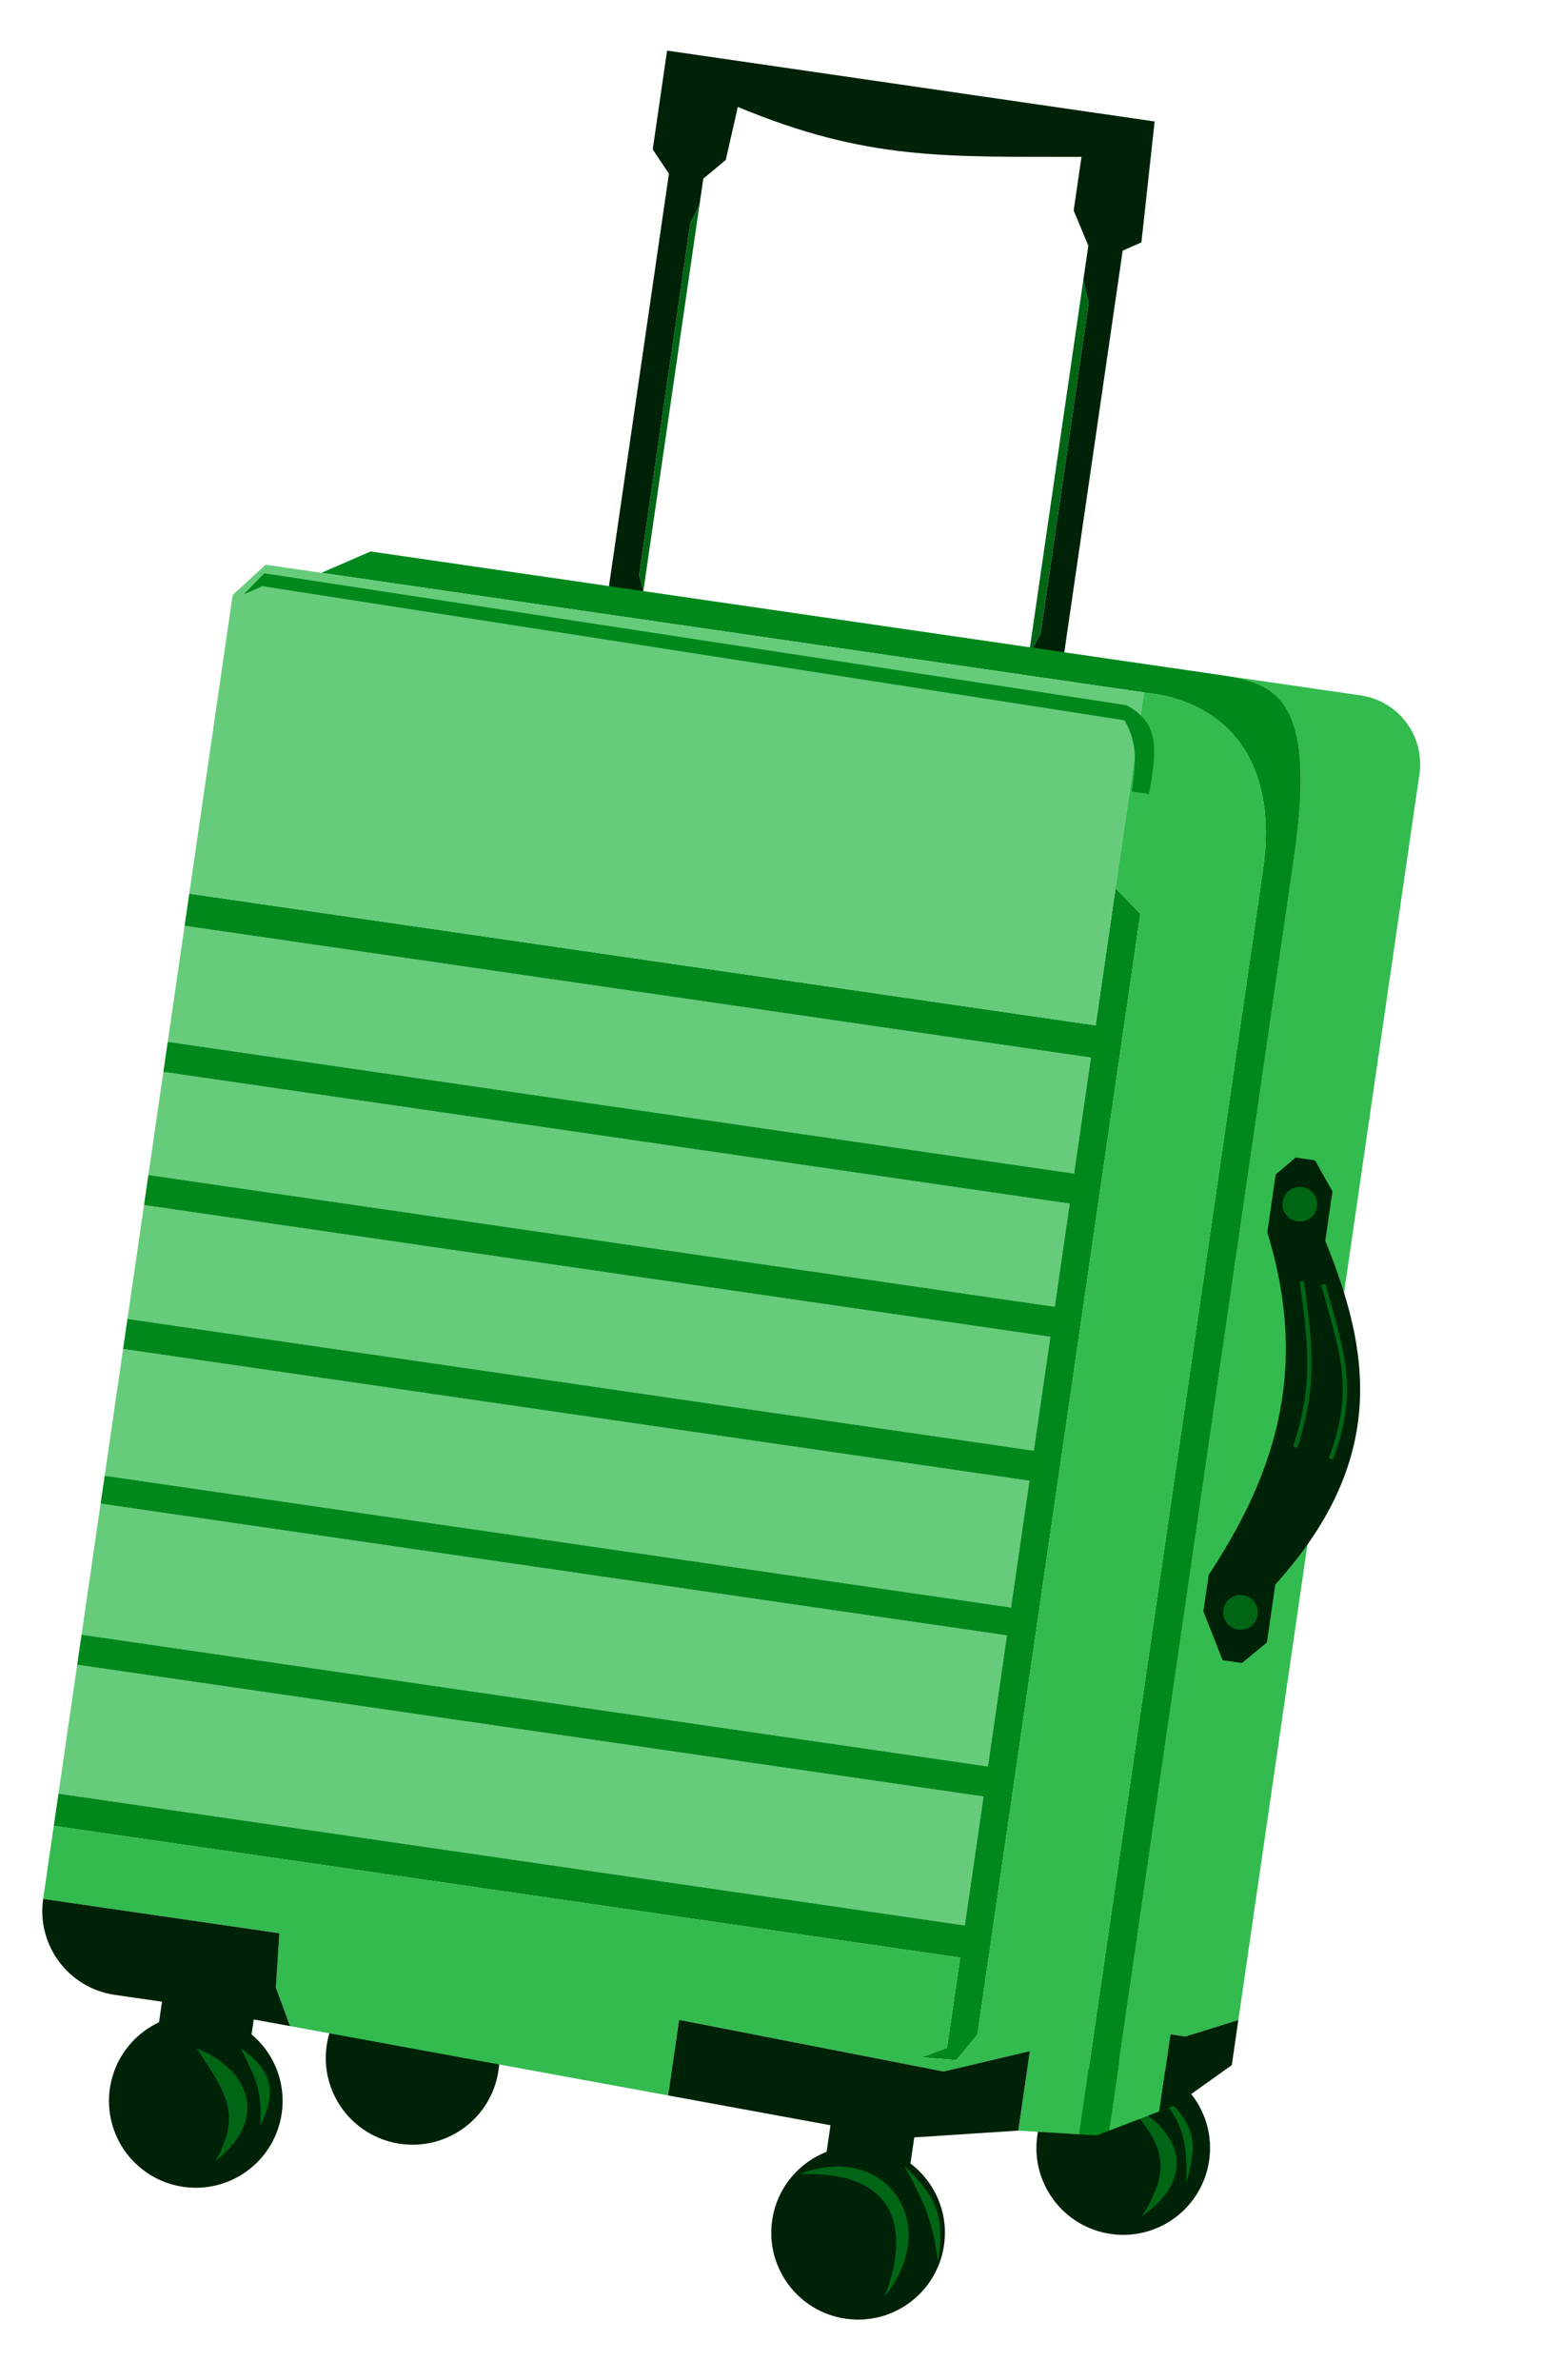
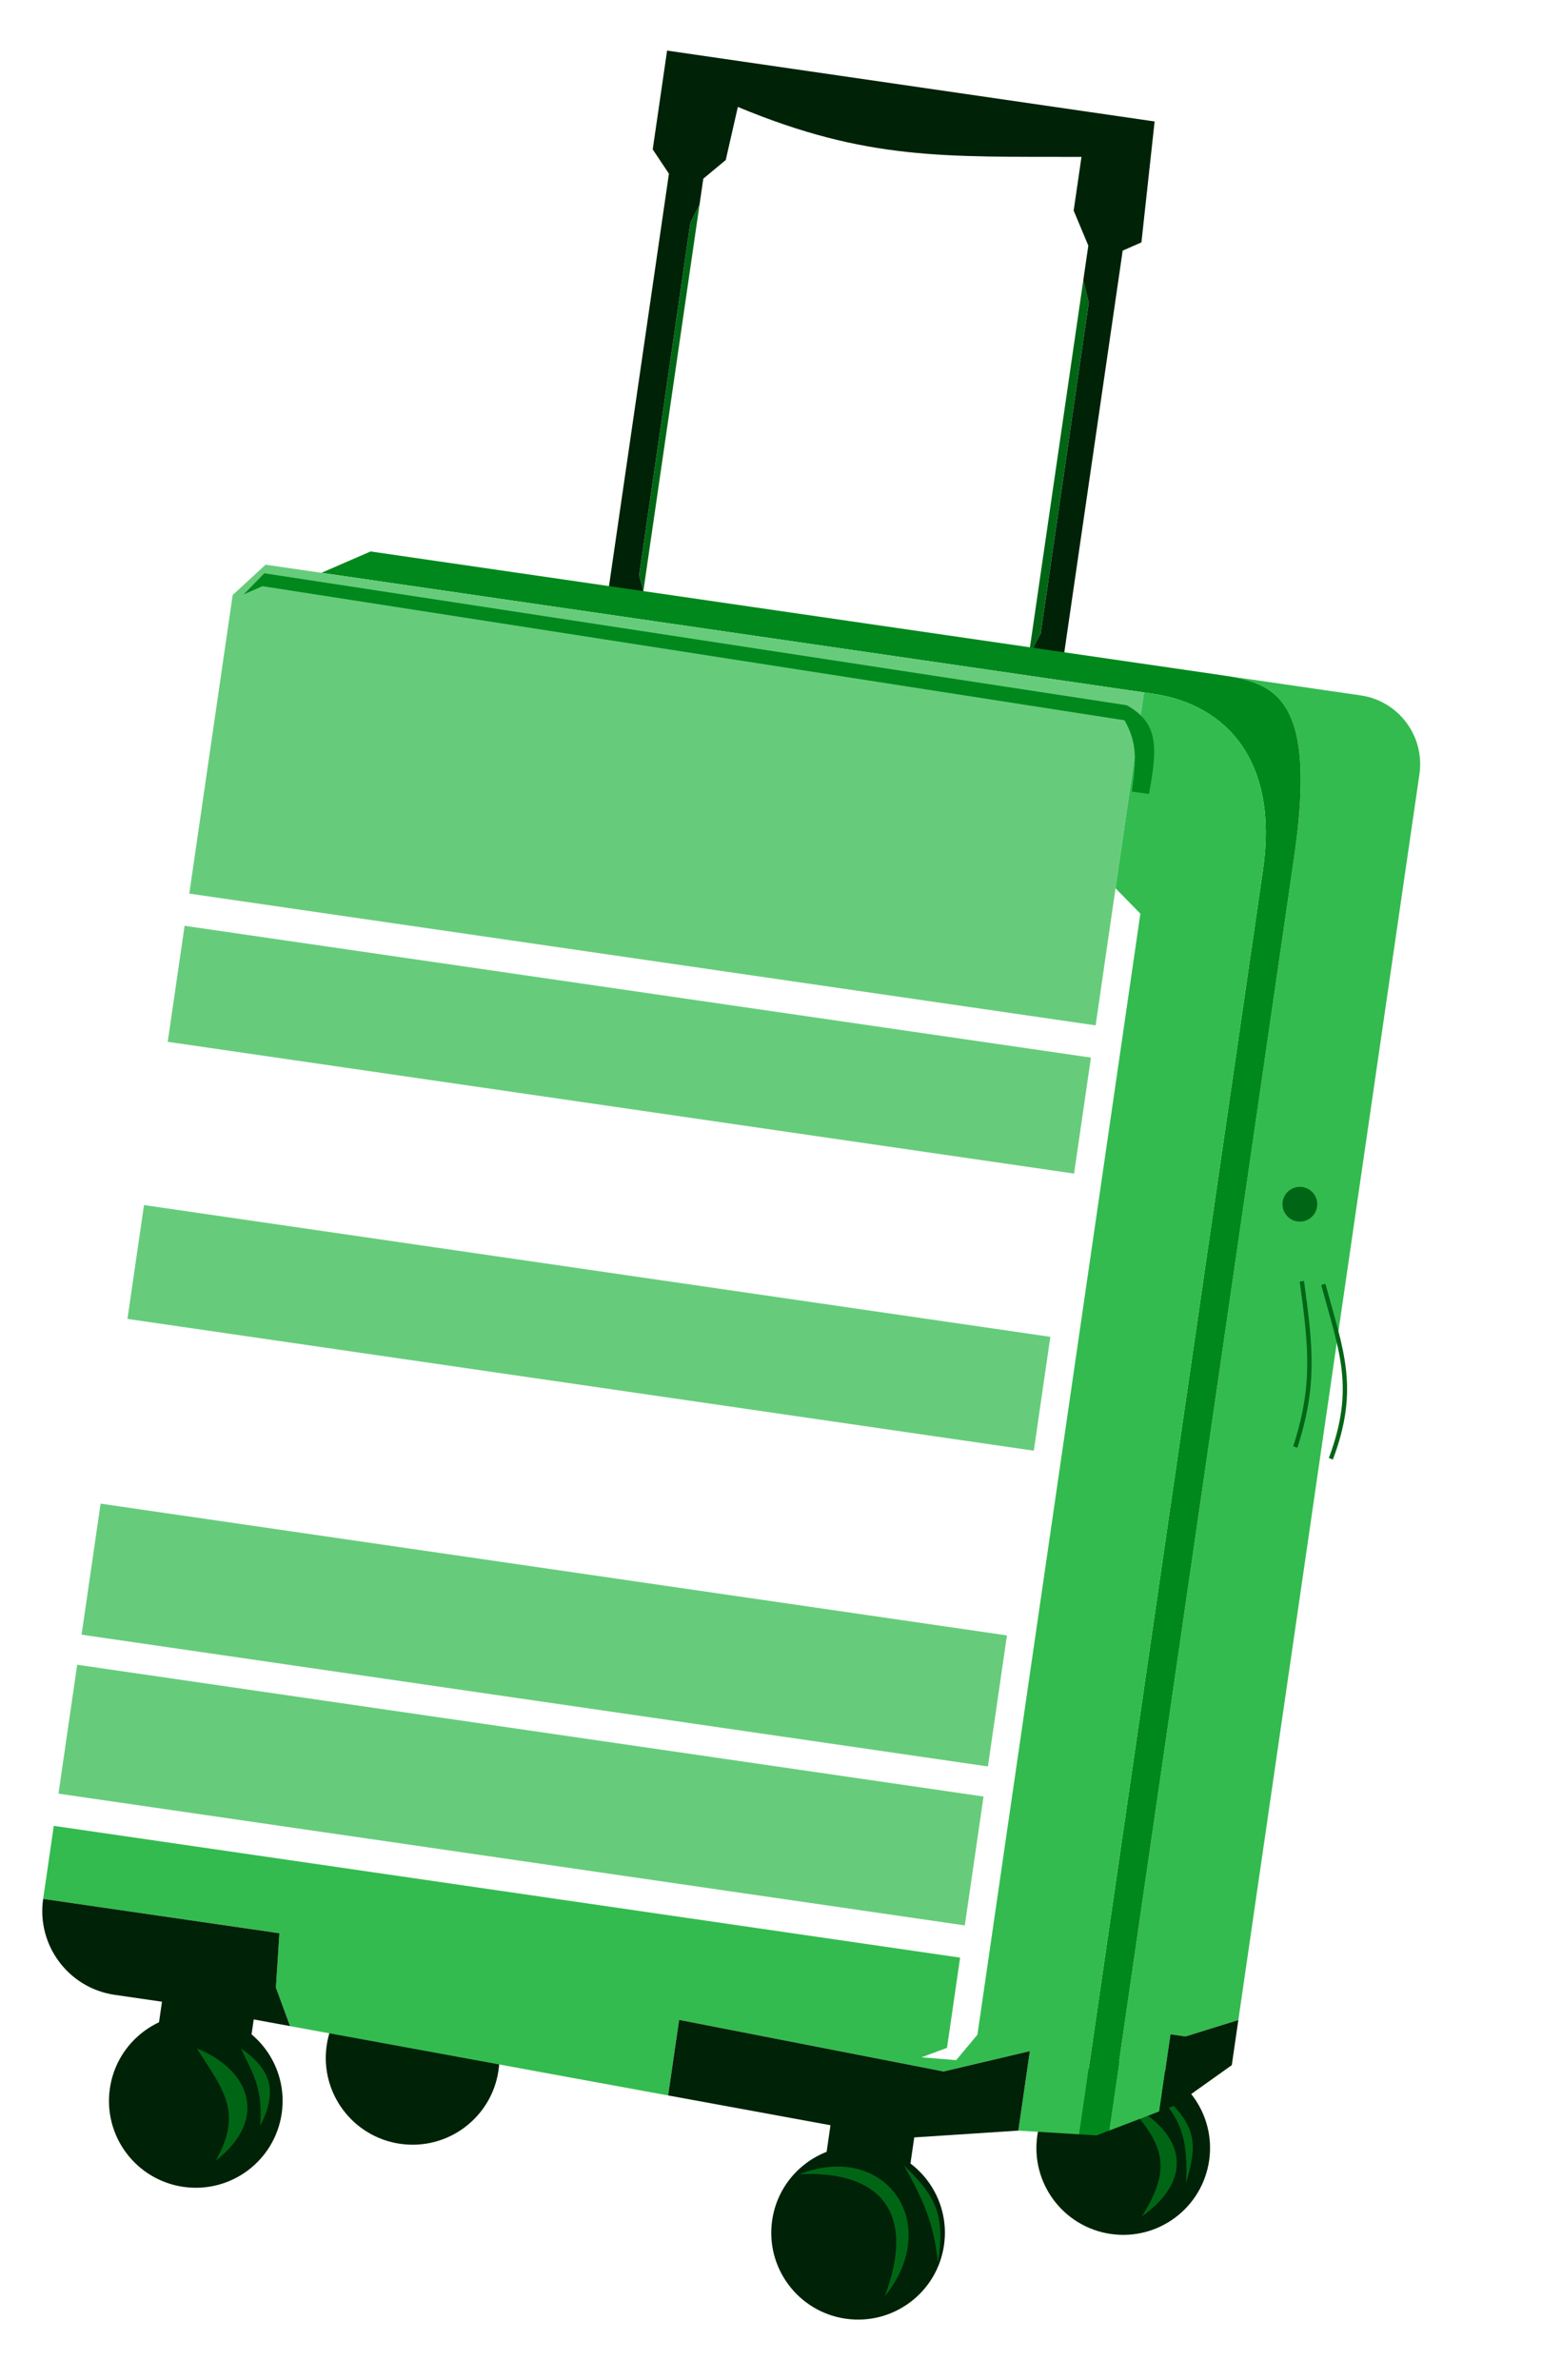
<svg xmlns="http://www.w3.org/2000/svg" width="116" height="179" viewBox="0 0 116 179" fill="none">
  <path d="M81.495 21.06L77.385 49.334L78.29 47.651L81.907 22.77L81.495 21.06Z" fill="#006615" />
  <path d="M52.625 15.378L51.929 16.762L48.077 43.259L48.397 44.461L52.625 15.378Z" fill="#006615" />
  <path d="M86.858 9.136L50.183 3.805L49.102 11.237L50.321 13.064L45.718 44.731L48.303 45.107L48.397 44.461L48.077 43.259L51.929 16.762L52.625 15.378L52.907 13.44L54.596 12.035L55.506 8.043C65.228 12.085 71.058 11.775 81.357 11.801L80.769 15.84L81.871 18.475L81.495 21.06L81.907 22.77L78.29 47.651L77.385 49.334L79.97 49.71L84.456 18.851L85.866 18.231L86.858 9.136Z" fill="#002207" />
  <ellipse cx="31.038" cy="154.783" rx="6.531" ry="6.531" transform="rotate(8.271 31.038 154.783)" fill="#002207" />
  <ellipse cx="14.729" cy="158.021" rx="6.531" ry="6.531" transform="rotate(8.271 14.729 158.021)" fill="#002207" />
  <path d="M14.808 154.073C18.707 155.629 20.314 159.327 16.219 162.527C18.308 158.848 16.777 157.172 14.808 154.073Z" fill="#006615" />
  <path d="M18.11 154.058C20.208 155.517 21.02 157.115 19.574 159.88C19.773 157.059 19.071 156.058 18.11 154.058Z" fill="#006615" />
  <ellipse cx="64.551" cy="167.937" rx="6.531" ry="6.531" transform="rotate(8.271 64.551 167.937)" fill="#002207" />
  <path d="M60.141 163.532C66.122 163.247 68.978 166.302 66.561 172.714C70.984 167.254 66.612 161.01 60.141 163.532Z" fill="#006615" />
  <path d="M67.993 162.86C69.506 165.572 70.207 167.145 70.561 170.162C71.181 166.347 70.18 165.01 67.993 162.86Z" fill="#006615" />
  <ellipse cx="84.497" cy="161.564" rx="6.531" ry="6.531" transform="rotate(8.271 84.497 161.564)" fill="#002207" />
  <path d="M84.664 158.124C88.677 160.027 90.307 163.564 85.889 166.716C88.336 162.895 87.398 161.116 84.664 158.124Z" fill="#006615" />
  <path d="M86.652 156.928C90.343 159.795 90.015 161.388 89.22 164.231C89.456 159.884 88.29 159.021 86.652 156.928Z" fill="#006615" />
  <path d="M101.213 96.518L106.78 58.227C107.195 55.372 105.217 52.72 102.361 52.305L91.375 50.708C95.575 51.319 99.189 51.844 97.357 64.446L83.429 160.256L87.208 158.811L88.052 153.008L89.183 153.173L93.157 151.936L101.213 96.518Z" fill="#33BB4F" />
  <path d="M27.879 41.478L24.18 43.085L86.061 52.08L86.707 52.174C92.362 52.996 96.184 57.346 95.01 65.425L81.183 160.534L82.492 160.614L83.429 160.256L97.357 64.446C99.189 51.844 95.575 51.319 91.375 50.708L27.879 41.478Z" fill="#00881C" />
  <path d="M12.618 78.36L80.799 88.271L82.068 79.547L13.886 69.635L12.618 78.36Z" fill="#66CC7B" />
-   <path d="M11.162 88.377L79.343 98.288L80.471 90.533L12.289 80.622L11.162 88.377Z" fill="#66CC7B" />
  <path d="M9.588 99.202L77.77 109.114L79.014 100.55L10.833 90.639L9.588 99.202Z" fill="#66CC7B" />
-   <path d="M7.874 110.996L76.055 120.908L77.441 111.375L9.259 101.464L7.874 110.996Z" fill="#66CC7B" />
  <path d="M6.136 122.952L74.317 132.864L75.75 123.008L7.568 113.097L6.136 122.952Z" fill="#66CC7B" />
  <path d="M4.398 134.908L72.579 144.82L73.988 135.126L5.807 125.214L4.398 134.908Z" fill="#66CC7B" />
-   <path d="M81.128 76.935L14.239 67.212L13.886 69.635L82.068 79.547L80.799 88.271L12.618 78.36L12.289 80.622L80.471 90.533L79.343 98.288L11.162 88.377L10.833 90.639L79.014 100.55L77.77 109.114L9.588 99.202L9.259 101.464L77.441 111.375L76.055 120.908L7.874 110.996L7.568 113.097L75.75 123.008L74.317 132.864L6.136 122.952L5.807 125.214L73.988 135.126L72.579 144.82L4.398 134.908L4.045 137.332L72.227 147.243L71.24 154.029L69.322 154.74L71.931 154.954L73.528 153.042L84.685 76.298L85.786 68.721L83.919 66.81L82.772 74.7L82.42 77.123L81.128 76.935Z" fill="#00881C" />
  <path fill-rule="evenodd" clip-rule="evenodd" d="M19.98 42.474L24.18 43.085L86.061 52.08L83.919 66.81L82.772 74.7L82.42 77.123L81.128 76.935L14.239 67.212L17.503 44.754L19.98 42.474Z" fill="#66CC7B" />
  <path d="M95.01 65.425C96.184 57.346 92.362 52.996 86.707 52.174L86.061 52.08L83.919 66.81L85.786 68.721L84.685 76.298L73.528 153.042L71.931 154.954L69.322 154.74L71.24 154.029L72.227 147.243L4.045 137.332L3.247 142.825L21.019 145.409L20.755 149.495L21.819 152.393L50.262 157.609L51.089 151.925L70.982 155.806L77.474 154.275L76.605 160.253L81.183 160.534L95.01 65.425Z" fill="#33BB4F" />
  <path d="M62.475 159.849L62.17 161.949L68.471 162.865L68.776 160.765L76.605 160.253L77.474 154.275L70.982 155.806L51.089 151.925L50.262 157.609L62.475 159.849Z" fill="#002207" />
  <path d="M88.431 158.343L92.664 155.329L93.157 151.936L89.183 153.173L88.052 153.008L87.208 158.811L88.431 158.343Z" fill="#002207" />
  <path d="M3.247 142.825C2.741 146.305 5.152 149.536 8.632 150.042L12.186 150.559L11.905 152.498L18.852 153.508L19.087 151.892L21.819 152.393L20.755 149.495L21.019 145.409L3.247 142.825V142.825Z" fill="#002207" />
  <path d="M19.883 43.12L18.332 44.709L19.742 44.089L84.599 54.177C85.568 55.911 85.475 57.186 85.139 59.535L86.432 59.723C87.127 56.033 87.081 54.344 84.763 53.046L19.883 43.12Z" fill="#00881C" />
-   <path d="M95.937 119.178C104.56 109.653 102.977 101.394 99.695 93.328L100.235 89.612L98.925 87.276L97.471 87.065L95.967 88.331L95.333 92.694C98.745 103.692 95.379 111.673 90.929 118.45L90.529 121.197L91.975 124.872L93.429 125.083L95.303 123.541L95.937 119.178Z" fill="#002207" />
  <path d="M99.549 96.606C100.903 101.616 102.119 104.381 100.117 109.722M97.934 96.371C98.628 101.425 98.921 104.239 97.441 108.838" stroke="#006615" stroke-width="0.327" />
  <ellipse cx="97.785" cy="90.576" rx="1.306" ry="1.306" transform="rotate(8.271 97.785 90.576)" fill="#006615" />
-   <ellipse cx="93.321" cy="121.273" rx="1.306" ry="1.306" transform="rotate(8.271 93.321 121.273)" fill="#006615" />
</svg>